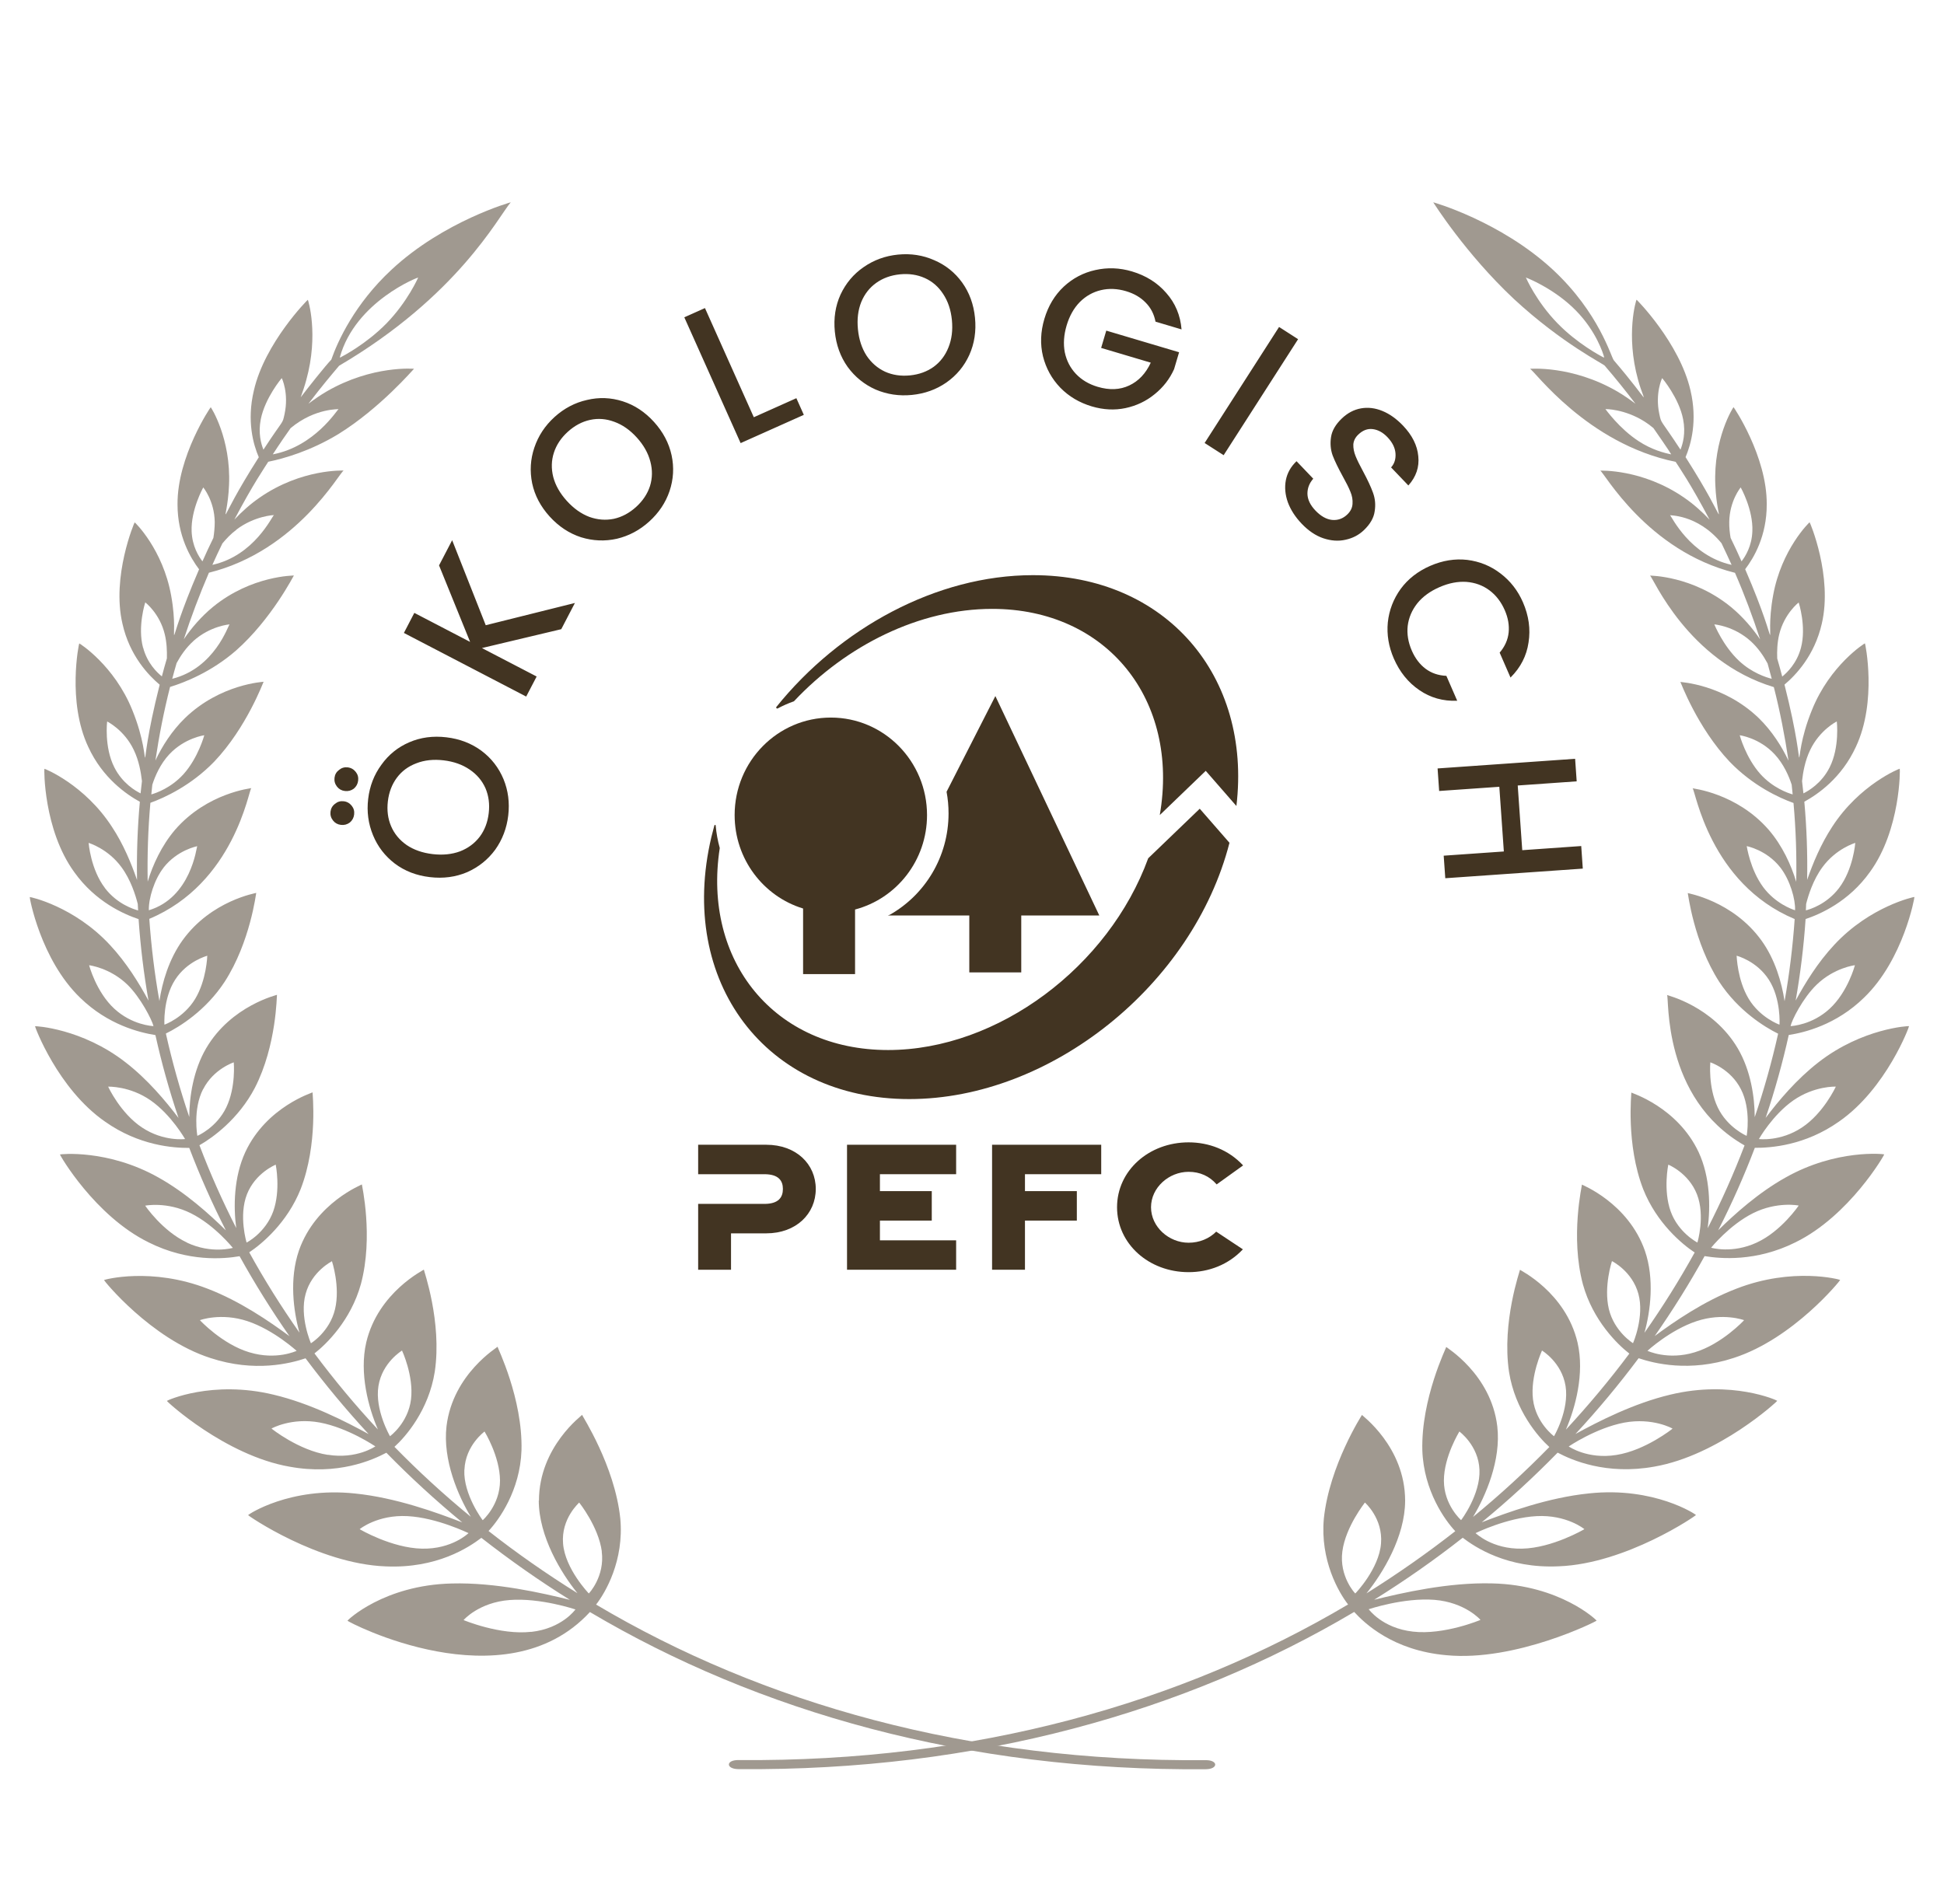
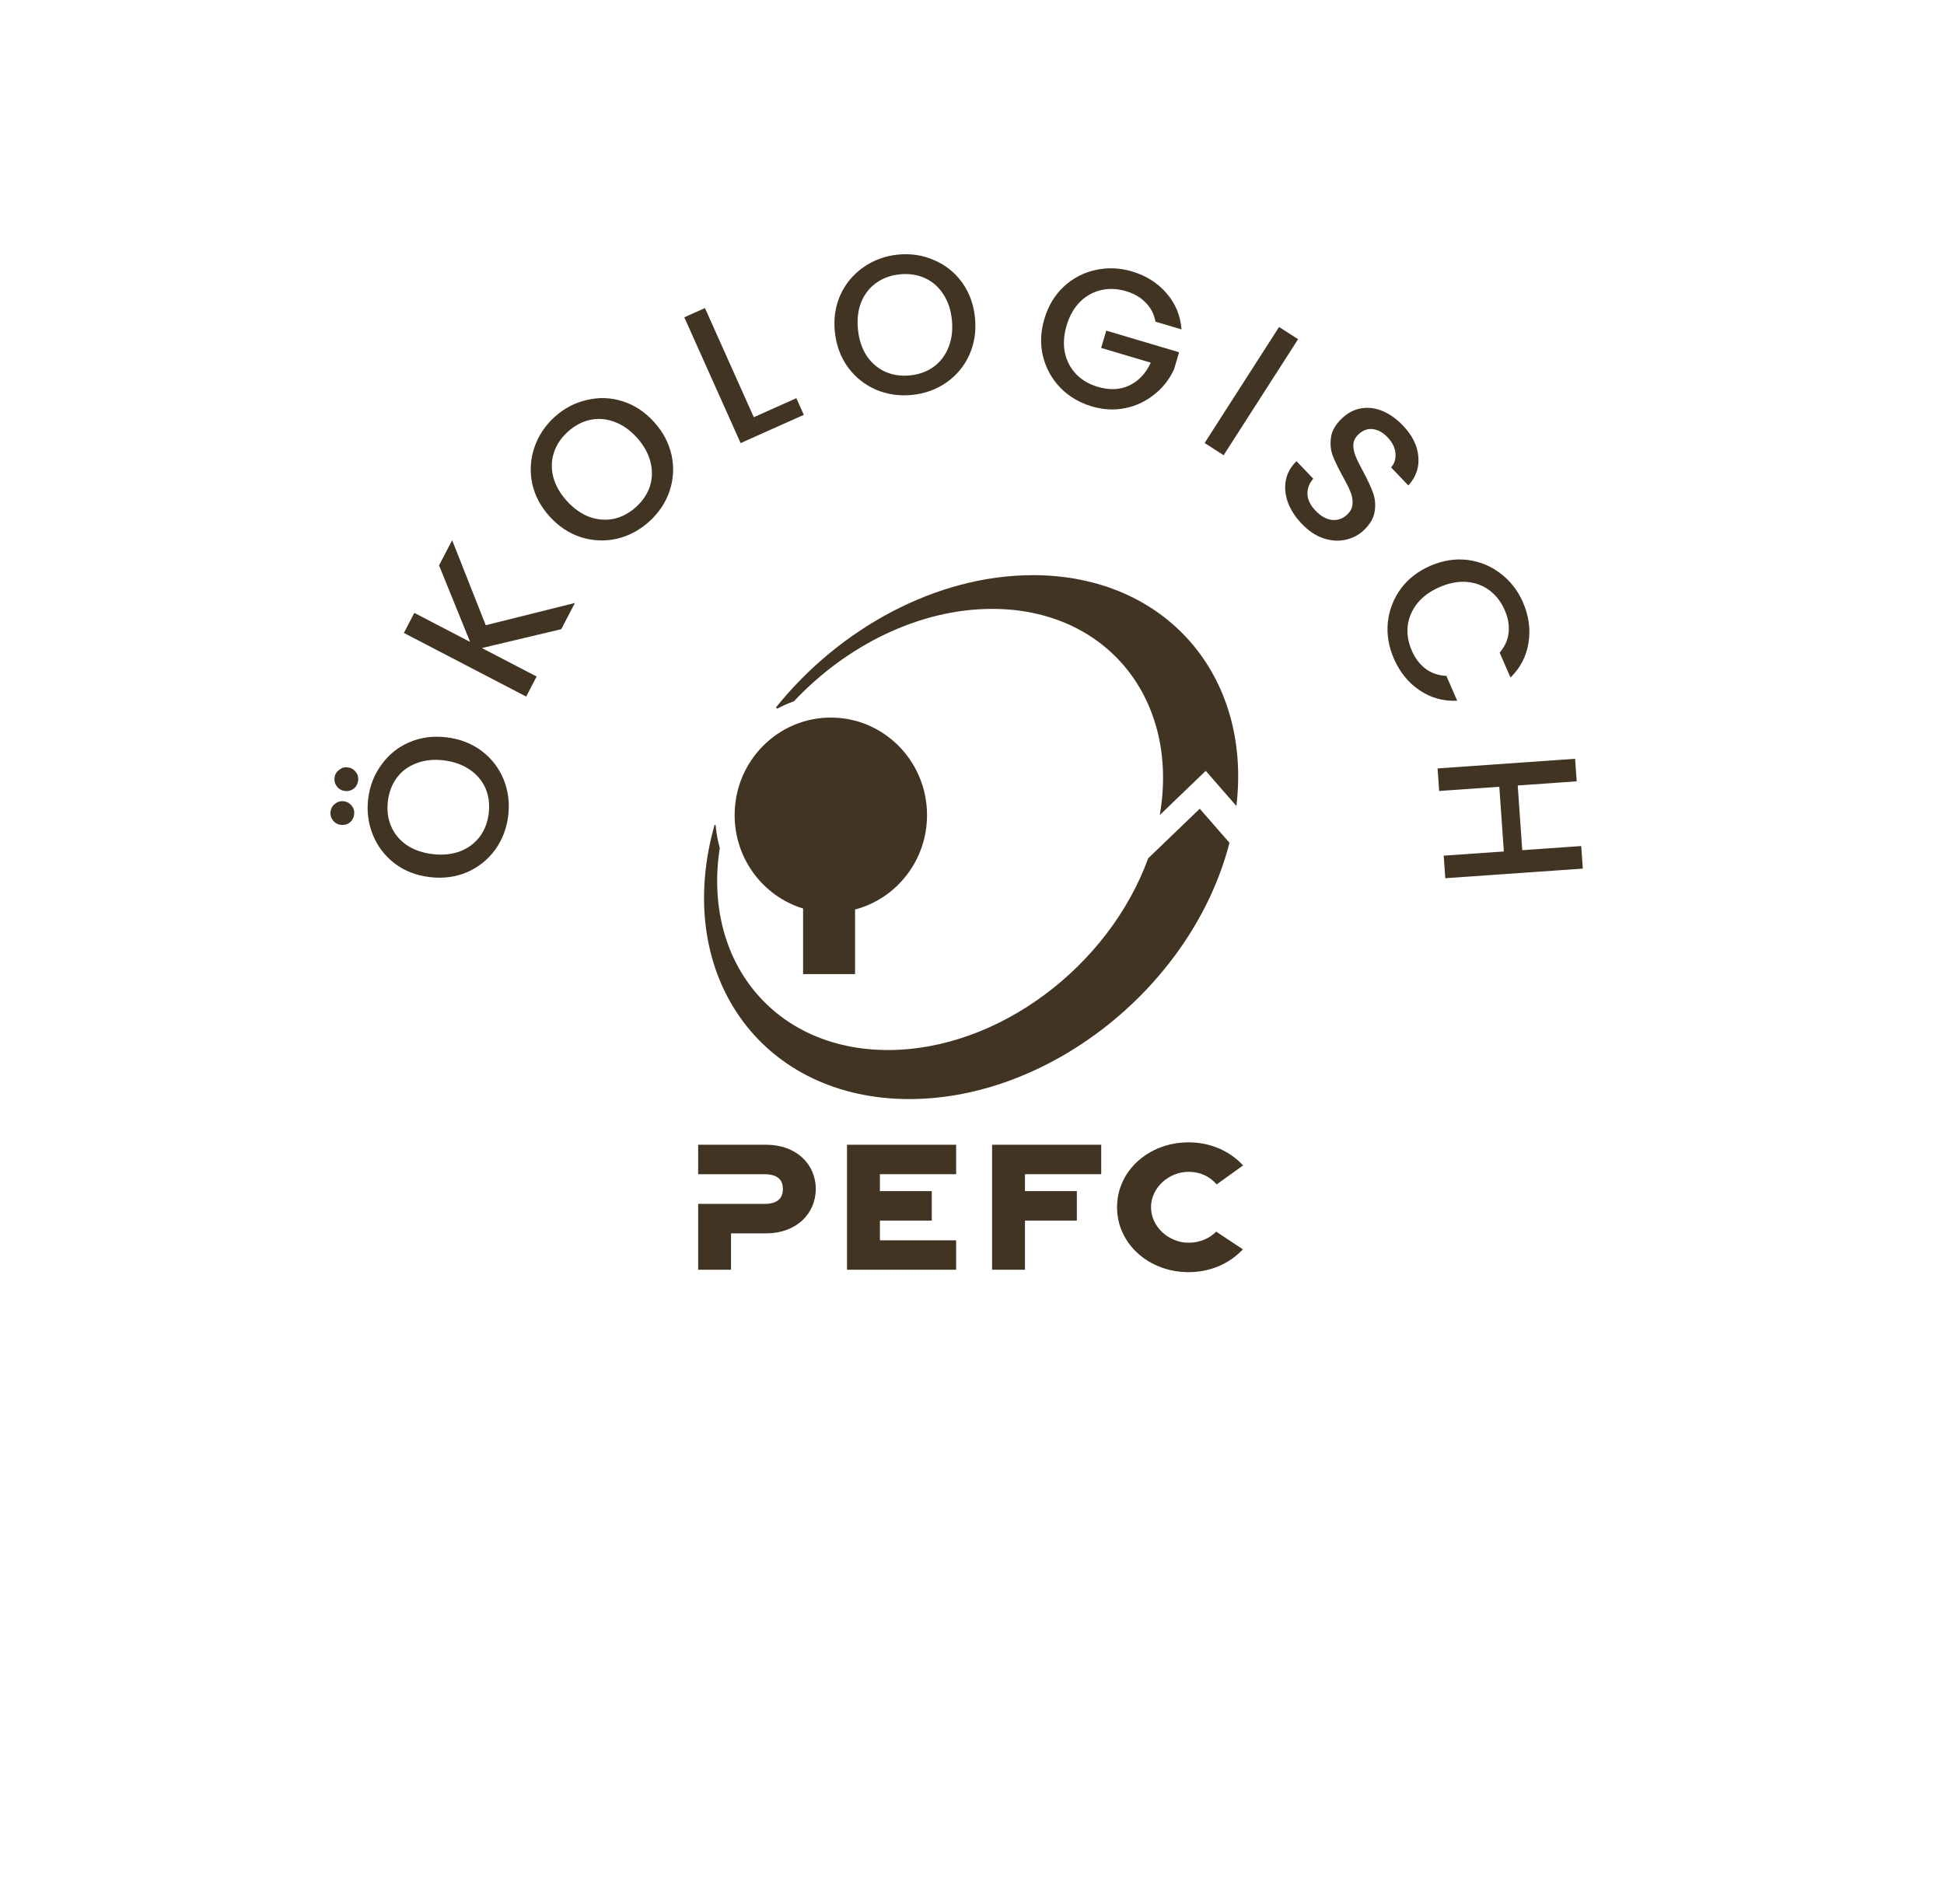
<svg xmlns="http://www.w3.org/2000/svg" width="98" height="96" viewBox="0 0 98 96" fill="none">
  <g filter="url(#filter0_g_1688_30466)">
    <g opacity="0.5" clip-path="url(#clip0_1688_30466)">
      <path d="M68.665 71.333C68.665 71.333 67.018 73.886 66.738 76.56C66.541 78.671 67.491 80.302 67.959 80.898C59.582 85.864 49.174 88.85 37.225 88.743C36.578 88.739 36.592 89.195 37.22 89.2C49.294 89.307 59.807 86.293 68.266 81.275C68.789 81.844 70.216 83.218 72.908 83.456C76.413 83.796 80.518 81.732 80.486 81.713C80.495 81.69 78.642 79.915 75.229 79.836C73.014 79.775 70.679 80.316 69.275 80.66C70.839 79.686 72.326 78.643 73.738 77.534C74.362 78.009 75.981 79.095 78.573 78.974C81.981 78.848 85.527 76.402 85.495 76.388C85.504 76.365 83.394 74.948 80.105 75.298C78.046 75.507 75.991 76.258 74.697 76.756C76.05 75.643 77.326 74.469 78.523 73.243C79.229 73.616 80.972 74.389 83.403 73.947C86.651 73.379 89.619 70.639 89.592 70.63C89.592 70.606 87.307 69.572 84.206 70.318C82.344 70.76 80.573 71.673 79.422 72.302C80.559 71.077 81.619 69.8 82.605 68.482C83.367 68.738 85.165 69.204 87.399 68.468C90.417 67.494 92.793 64.536 92.766 64.536C92.766 64.517 90.381 63.865 87.527 64.979C85.89 65.608 84.413 66.628 83.417 67.364C84.33 66.055 85.174 64.708 85.931 63.334C86.725 63.464 88.518 63.632 90.509 62.64C93.238 61.303 95.014 58.205 94.986 58.205C94.981 58.186 92.578 57.925 90.023 59.365C88.638 60.138 87.449 61.214 86.619 62.029C87.312 60.669 87.927 59.285 88.463 57.874C89.261 57.879 90.991 57.762 92.706 56.551C95.096 54.892 96.266 51.729 96.238 51.738C96.229 51.724 93.881 51.841 91.674 53.56C90.564 54.422 89.66 55.502 89.009 56.364C89.472 54.99 89.862 53.592 90.174 52.185C90.954 52.064 92.559 51.682 93.972 50.299C95.968 48.374 96.527 45.22 96.509 45.225C96.5 45.216 94.28 45.686 92.468 47.638C91.628 48.538 90.991 49.581 90.523 50.448C90.761 49.087 90.931 47.713 91.023 46.339C91.757 46.092 93.192 45.472 94.266 43.967C95.821 41.829 95.789 38.749 95.77 38.759C95.757 38.749 93.743 39.555 92.362 41.689C91.789 42.565 91.39 43.529 91.101 44.363C91.124 43.049 91.078 41.736 90.959 40.422C91.624 40.058 92.835 39.234 93.559 37.654C94.638 35.358 94.027 32.423 94.014 32.437C94 32.432 92.252 33.536 91.344 35.796C90.156 38.703 91.275 39.714 89.959 34.519C90.518 34.048 91.472 33.061 91.839 31.449C92.399 29.059 91.238 26.32 91.225 26.334C91.211 26.334 89.803 27.694 89.385 30.023C88.908 32.618 89.908 33.163 87.977 28.7C88.408 28.136 89.069 27.028 89.064 25.43C89.082 23.007 87.394 20.515 87.39 20.529C87.376 20.529 86.367 22.108 86.472 24.451C86.555 26.543 87.298 26.697 84.972 23.049C85.243 22.411 85.582 21.223 85.22 19.685C84.67 17.286 82.5 15.096 82.5 15.11C82.486 15.11 81.94 16.853 82.578 19.154C82.927 20.435 83.316 20.463 81.358 18.171C81.216 18.013 80.628 15.777 78.28 13.596C75.633 11.146 72.229 10.191 72.252 10.2C72.261 10.214 73.867 12.776 76.316 15.073C78.766 17.342 80.899 18.381 80.899 18.441C81.44 19.07 81.954 19.709 82.445 20.356C82.156 20.137 81.853 19.928 81.527 19.736C79.229 18.404 77.115 18.6 77.128 18.595C77.339 18.665 79.991 22.369 84.472 23.287C84.651 23.571 85.206 24.354 86.183 26.203C85.807 25.807 85.381 25.42 84.899 25.09C82.78 23.627 80.66 23.734 80.67 23.729C80.862 23.808 83.023 27.773 87.463 28.882C87.945 29.991 88.362 31.109 88.729 32.236C88.344 31.672 87.853 31.095 87.266 30.61C85.316 29.012 83.17 29.026 83.179 29.022C83.335 29.105 85.064 33.326 89.422 34.645C89.734 35.875 89.977 37.114 90.16 38.353C89.821 37.636 89.33 36.862 88.674 36.219C86.885 34.486 84.697 34.393 84.711 34.384C84.725 34.393 85.564 36.685 87.197 38.409C88.358 39.616 89.697 40.231 90.413 40.487C90.532 41.81 90.578 43.138 90.55 44.461C90.293 43.613 89.858 42.649 89.17 41.847C87.546 39.975 85.312 39.756 85.326 39.746C85.468 39.84 86.174 44.54 90.472 46.339C90.376 47.727 90.206 49.111 89.963 50.48C89.821 49.535 89.486 48.374 88.798 47.419C87.344 45.407 85.069 45.039 85.082 45.029C85.096 45.039 85.381 47.508 86.674 49.511C87.628 50.965 88.959 51.785 89.638 52.12C89.321 53.536 88.927 54.943 88.459 56.327C88.454 55.307 88.257 53.974 87.605 52.861C86.335 50.709 84.023 50.182 84.037 50.168C84.156 50.261 83.77 55.372 87.945 57.753C87.403 59.169 86.784 60.562 86.087 61.927C86.229 60.86 86.22 59.369 85.633 58.097C84.559 55.805 82.225 55.102 82.238 55.088C82.252 55.097 81.954 57.688 82.839 59.966C83.518 61.671 84.798 62.733 85.431 63.152C84.665 64.536 83.821 65.887 82.899 67.201C83.202 66.115 83.413 64.485 82.922 63.064C82.073 60.641 79.734 59.737 79.748 59.728C79.761 59.737 79.151 62.356 79.798 64.76C80.303 66.581 81.537 67.783 82.138 68.249C81.151 69.572 80.082 70.849 78.94 72.083C79.408 70.998 79.89 69.26 79.527 67.695C78.931 65.151 76.605 64.033 76.624 64.023C76.638 64.037 75.697 66.66 76.073 69.176C76.381 71.114 77.541 72.451 78.105 72.959C76.903 74.189 75.619 75.368 74.257 76.486C74.894 75.428 75.679 73.621 75.481 71.92C75.165 69.269 72.885 67.928 72.908 67.914C72.922 67.928 71.633 70.523 71.702 73.136C71.775 75.172 72.844 76.654 73.362 77.203C71.945 78.312 70.449 79.36 68.885 80.339C69.702 79.332 70.83 77.488 70.835 75.671C70.835 72.931 68.633 71.352 68.66 71.343L68.665 71.333ZM73.66 76.649C73.66 76.649 72.789 75.89 72.789 74.655C72.789 73.43 73.573 72.181 73.569 72.177C73.564 72.177 74.532 72.871 74.582 74.105C74.638 75.349 73.66 76.649 73.656 76.644L73.66 76.649ZM78.339 72.414C78.339 72.414 77.427 71.748 77.28 70.555C77.138 69.367 77.738 68.1 77.734 68.095C77.734 68.095 78.729 68.687 78.922 69.884C79.115 71.086 78.344 72.419 78.339 72.414ZM82.321 67.723C82.321 67.723 81.381 67.145 81.105 66.004C80.835 64.867 81.261 63.59 81.261 63.586C81.261 63.586 82.275 64.084 82.592 65.23C82.908 66.376 82.326 67.727 82.321 67.723ZM85.569 62.649C85.569 62.649 84.61 62.16 84.22 61.075C83.835 59.994 84.101 58.726 84.101 58.722C84.101 58.722 85.119 59.132 85.546 60.217C85.972 61.307 85.569 62.649 85.569 62.649ZM88.046 57.268C88.046 57.268 87.078 56.853 86.592 55.833C86.105 54.813 86.22 53.569 86.22 53.564C86.22 53.564 87.238 53.891 87.761 54.916C88.289 55.94 88.055 57.273 88.05 57.268H88.046ZM89.706 51.664C89.706 51.664 88.738 51.324 88.156 50.364C87.578 49.409 87.55 48.193 87.546 48.188C87.546 48.188 88.559 48.444 89.174 49.404C89.789 50.364 89.711 51.664 89.706 51.664ZM88.67 57.431C88.67 57.431 89.353 56.22 90.403 55.484C91.459 54.748 92.541 54.785 92.546 54.79C92.546 54.79 91.931 56.127 90.839 56.849C89.752 57.571 88.67 57.431 88.67 57.431ZM86.257 62.915C86.257 62.915 87.174 61.769 88.376 61.168C89.582 60.567 90.674 60.781 90.674 60.786C90.674 60.786 89.803 62.076 88.564 62.649C87.326 63.227 86.257 62.91 86.257 62.91V62.915ZM83.05 68.109C83.05 68.109 84.197 67.052 85.527 66.614C86.858 66.171 87.922 66.563 87.922 66.563C87.931 66.563 86.798 67.774 85.431 68.184C84.073 68.599 83.05 68.105 83.05 68.109ZM79.082 72.931C79.082 72.931 80.449 71.999 81.881 71.729C83.312 71.464 84.316 72.027 84.316 72.032C84.321 72.032 82.945 73.132 81.481 73.36C80.027 73.593 79.087 72.931 79.087 72.936L79.082 72.931ZM74.385 77.301C74.385 77.301 75.963 76.523 77.463 76.444C78.972 76.365 79.871 77.096 79.871 77.101C79.876 77.101 78.261 78.051 76.734 78.084C75.206 78.117 74.39 77.296 74.385 77.301ZM68.995 81.14C68.995 81.14 70.761 80.544 72.312 80.665C73.862 80.791 74.633 81.671 74.633 81.676C74.638 81.676 72.798 82.449 71.229 82.267C69.665 82.091 69 81.131 68.995 81.135V81.14ZM90.495 45.896C90.335 45.849 89.495 45.547 88.89 44.736C88.225 43.841 88.059 42.667 88.055 42.663C88.055 42.663 89.055 42.849 89.752 43.744C90.243 44.377 90.518 45.36 90.491 45.891L90.495 45.896ZM90.321 39.565C90.339 39.728 90.358 39.891 90.371 40.054C90.133 39.989 89.371 39.723 88.748 39.033C88.004 38.204 87.702 37.072 87.702 37.072C87.702 37.072 88.688 37.198 89.463 38.032C89.917 38.521 90.183 39.136 90.321 39.565ZM89.101 33.434C89.174 33.699 89.248 33.96 89.316 34.225C89.023 34.151 88.316 33.923 87.679 33.331C86.858 32.567 86.427 31.486 86.422 31.482C86.422 31.482 87.399 31.556 88.252 32.325C88.628 32.665 88.903 33.075 89.096 33.434H89.101ZM86.789 27.4C86.963 27.759 87.128 28.122 87.293 28.481C85.188 28.015 84.257 26.021 84.188 25.97C84.069 26.007 85.541 25.872 86.789 27.396V27.4ZM83.353 21.586C83.504 21.8 84.165 22.756 84.248 22.909C83.89 22.839 83.257 22.672 82.605 22.243C81.624 21.605 80.936 20.626 80.931 20.626C80.931 20.626 81.894 20.612 82.913 21.26C83.069 21.358 83.216 21.47 83.353 21.586ZM79.454 15.669C80.477 16.713 80.821 17.836 80.867 18.008C80.867 18.008 80.858 18.022 80.849 18.027C80.697 17.952 79.527 17.337 78.523 16.308C77.449 15.208 76.922 13.997 76.922 13.992C76.922 13.992 78.349 14.533 79.454 15.669ZM84.716 22.672C83.67 21.074 83.766 21.4 83.651 20.883C83.422 19.825 83.789 19.066 83.793 19.066C83.793 19.066 84.642 20.067 84.849 21.143C84.986 21.838 84.835 22.373 84.716 22.672ZM87.793 28.304C87.619 27.908 87.436 27.512 87.243 27.121C87.197 26.865 87.17 26.59 87.174 26.315C87.192 25.248 87.748 24.577 87.752 24.577C87.752 24.577 88.385 25.695 88.339 26.785C88.312 27.54 87.986 28.057 87.793 28.304ZM89.844 34.109C89.766 33.806 89.679 33.503 89.592 33.201C89.578 32.833 89.592 32.404 89.692 31.989C89.949 30.936 90.674 30.377 90.674 30.377C90.674 30.377 91.073 31.593 90.789 32.66C90.582 33.452 90.078 33.923 89.844 34.114V34.109ZM90.913 40.002C90.89 39.797 90.867 39.593 90.844 39.383C90.89 38.945 90.995 38.353 91.252 37.818C91.734 36.806 92.592 36.373 92.596 36.378C92.596 36.378 92.748 37.664 92.238 38.684C91.83 39.499 91.16 39.881 90.913 40.002ZM91.037 45.905C91.041 45.798 91.046 45.691 91.05 45.579C91.16 45.146 91.399 44.368 91.867 43.73C92.555 42.784 93.523 42.5 93.527 42.5C93.527 42.5 93.427 43.832 92.706 44.778C92.087 45.589 91.257 45.845 91.037 45.901V45.905ZM90.266 51.738C90.316 51.463 90.876 50.327 91.582 49.646C92.463 48.794 93.509 48.663 93.509 48.668C93.509 48.668 93.156 50.014 92.234 50.862C91.349 51.678 90.335 51.733 90.266 51.738ZM68.807 75.759C68.807 75.759 69.725 76.556 69.619 77.828C69.518 79.104 68.326 80.348 68.321 80.343C68.312 80.343 67.504 79.486 67.67 78.224C67.835 76.97 68.812 75.764 68.807 75.759Z" fill="#423422" />
      <path d="M27.16 75.661C27.165 77.478 28.293 79.323 29.11 80.329C27.541 79.351 26.046 78.308 24.628 77.194C25.146 76.64 26.22 75.158 26.289 73.127C26.358 70.518 25.064 67.918 25.082 67.904C25.11 67.914 22.83 69.26 22.509 71.911C22.312 73.611 23.096 75.424 23.734 76.477C22.371 75.359 21.087 74.18 19.885 72.95C20.449 72.442 21.61 71.105 21.917 69.167C22.293 66.651 21.353 64.028 21.367 64.014C21.39 64.023 19.064 65.142 18.463 67.685C18.101 69.251 18.582 70.989 19.05 72.074C17.903 70.844 16.839 69.563 15.853 68.24C16.454 67.774 17.683 66.576 18.192 64.75C18.839 62.346 18.234 59.728 18.243 59.719C18.261 59.728 15.917 60.632 15.069 63.054C14.578 64.48 14.793 66.106 15.096 67.192C14.174 65.878 13.325 64.527 12.564 63.143C13.197 62.724 14.477 61.657 15.156 59.956C16.041 57.678 15.747 55.088 15.757 55.078C15.77 55.088 13.435 55.796 12.367 58.088C11.78 59.36 11.766 60.851 11.908 61.918C11.211 60.553 10.591 59.16 10.055 57.743C10.711 57.371 12.023 56.43 12.848 54.85C13.949 52.707 13.949 50.168 13.963 50.159C13.977 50.168 11.66 50.695 10.394 52.852C9.743 53.965 9.546 55.302 9.541 56.318C9.073 54.934 8.679 53.527 8.362 52.111C9.041 51.78 10.371 50.96 11.325 49.502C12.619 47.499 12.908 45.029 12.917 45.02C12.931 45.029 10.656 45.393 9.202 47.41C8.513 48.37 8.179 49.525 8.036 50.471C7.793 49.101 7.624 47.718 7.527 46.329C11.812 44.531 12.536 39.835 12.669 39.737C12.683 39.746 10.449 39.965 8.825 41.838C8.142 42.639 7.702 43.608 7.445 44.452C7.422 43.129 7.463 41.801 7.582 40.478C8.298 40.221 9.637 39.606 10.802 38.4C12.435 36.681 13.275 34.384 13.289 34.375C13.298 34.379 11.11 34.477 9.321 36.21C8.665 36.849 8.174 37.622 7.835 38.344C8.018 37.105 8.261 35.865 8.573 34.636C9.307 34.412 10.651 33.886 11.899 32.8C13.692 31.216 14.802 29.022 14.816 29.017C14.825 29.022 12.679 29.008 10.729 30.606C10.142 31.09 9.651 31.663 9.266 32.232C9.633 31.104 10.055 29.991 10.532 28.877C14.972 27.773 17.123 23.808 17.325 23.724C17.334 23.729 15.215 23.617 13.096 25.085C12.614 25.416 12.188 25.802 11.816 26.198C12.761 24.4 13.362 23.543 13.523 23.282C14.307 23.123 15.651 22.741 17.055 21.889C19.183 20.57 20.853 18.6 20.871 18.595C20.88 18.595 18.77 18.404 16.468 19.736C16.142 19.928 15.839 20.137 15.55 20.356C16.206 19.494 16.651 18.968 17.096 18.441C23.073 14.924 25.091 10.978 25.747 10.2C25.77 10.191 22.371 11.141 19.734 13.601C17.885 15.32 17.027 17.198 16.701 18.134C16.422 18.418 15.491 19.592 15.16 20.03C15.261 19.746 15.362 19.452 15.44 19.159C16.078 16.857 15.532 15.115 15.518 15.115C15.518 15.101 13.344 17.291 12.798 19.69C12.431 21.227 12.77 22.415 13.046 23.054C10.738 26.674 11.458 26.566 11.546 24.456C11.651 22.113 10.637 20.533 10.623 20.533C10.619 20.519 8.931 23.007 8.949 25.434C8.949 27.032 9.61 28.141 10.036 28.705C8.101 33.187 9.105 32.609 8.628 30.028C8.211 27.698 6.802 26.334 6.789 26.338C6.78 26.324 5.614 29.064 6.174 31.453C6.536 33.066 7.491 34.053 8.05 34.524C6.738 39.7 7.862 38.726 6.669 35.8C5.757 33.541 4.009 32.437 3.995 32.441C3.981 32.427 3.371 35.367 4.449 37.659C5.174 39.239 6.39 40.063 7.05 40.426C6.931 41.74 6.885 43.059 6.908 44.368C6.619 43.534 6.224 42.569 5.646 41.694C4.266 39.56 2.252 38.754 2.238 38.763C2.22 38.754 2.188 41.829 3.743 43.972C4.816 45.477 6.252 46.096 6.986 46.343C7.082 47.722 7.247 49.092 7.486 50.452C7.018 49.586 6.38 48.542 5.541 47.643C3.729 45.691 1.513 45.216 1.5 45.23C1.477 45.22 2.041 48.374 4.036 50.303C5.449 51.682 7.05 52.064 7.835 52.19C8.146 53.597 8.536 54.995 9 56.369C8.348 55.512 7.445 54.426 6.33 53.564C4.124 51.845 1.775 51.729 1.766 51.743C1.743 51.738 2.908 54.901 5.298 56.555C7.013 57.767 8.743 57.883 9.541 57.879C10.078 59.285 10.692 60.674 11.385 62.034C10.555 61.219 9.371 60.143 7.986 59.369C5.431 57.93 3.027 58.195 3.023 58.209C2.995 58.209 4.77 61.307 7.5 62.645C9.495 63.642 11.289 63.474 12.078 63.339C12.839 64.713 13.679 66.059 14.591 67.369C13.591 66.632 12.114 65.612 10.481 64.983C7.628 63.87 5.243 64.522 5.243 64.541C5.215 64.541 7.591 67.499 10.61 68.473C12.844 69.209 14.642 68.743 15.403 68.487C16.385 69.8 17.445 71.077 18.582 72.307C17.431 71.678 15.66 70.765 13.798 70.322C10.697 69.572 8.413 70.611 8.413 70.634C8.38 70.644 11.348 73.383 14.596 73.951C17.027 74.399 18.77 73.621 19.477 73.248C20.674 74.473 21.954 75.647 23.302 76.761C22.013 76.262 19.954 75.512 17.899 75.303C14.61 74.953 12.5 76.369 12.509 76.393C12.481 76.407 16.023 78.848 19.436 78.978C22.027 79.095 23.642 78.014 24.266 77.539C25.679 78.643 27.165 79.691 28.729 80.665C27.325 80.32 24.986 79.78 22.775 79.84C19.358 79.919 17.504 81.695 17.518 81.718C17.472 81.746 25.445 85.948 29.738 81.28C38.202 86.297 48.715 89.312 60.784 89.205C61.417 89.2 61.422 88.743 60.779 88.748C48.834 88.855 38.422 85.874 30.05 80.903C30.518 80.306 31.468 78.68 31.27 76.565C30.991 73.886 29.325 71.352 29.344 71.338C29.371 71.347 27.174 72.927 27.169 75.666L27.16 75.661ZM23.413 74.105C23.463 72.866 24.436 72.177 24.426 72.177C24.426 72.177 25.201 73.43 25.206 74.655C25.206 75.885 24.339 76.649 24.334 76.649C24.33 76.649 23.353 75.354 23.408 74.11L23.413 74.105ZM19.078 69.884C19.27 68.687 20.266 68.1 20.266 68.095C20.266 68.095 20.862 69.367 20.72 70.555C20.573 71.748 19.665 72.414 19.66 72.414C19.66 72.414 18.885 71.082 19.078 69.884ZM15.408 65.235C15.72 64.093 16.738 63.595 16.734 63.59C16.734 63.59 17.16 64.867 16.89 66.008C16.619 67.15 15.679 67.727 15.674 67.727C15.674 67.727 15.087 66.381 15.408 65.235ZM12.449 60.217C12.876 59.132 13.899 58.726 13.899 58.722C13.899 58.722 14.16 59.989 13.775 61.075C13.385 62.16 12.435 62.654 12.431 62.649C12.431 62.649 12.023 61.307 12.449 60.217ZM10.243 54.916C10.766 53.891 11.789 53.564 11.784 53.564C11.784 53.564 11.899 54.813 11.408 55.833C10.917 56.858 9.954 57.273 9.949 57.268C9.949 57.268 9.711 55.94 10.238 54.916H10.243ZM8.825 49.404C9.44 48.444 10.454 48.193 10.449 48.188C10.449 48.188 10.417 49.404 9.839 50.364C9.257 51.324 8.293 51.664 8.289 51.664C8.289 51.664 8.206 50.368 8.825 49.404ZM7.16 56.849C6.069 56.127 5.449 54.79 5.454 54.79C5.454 54.79 6.541 54.748 7.596 55.484C8.646 56.22 9.325 57.431 9.33 57.431C9.33 57.431 8.247 57.571 7.16 56.849ZM9.435 62.654C8.192 62.076 7.316 60.79 7.321 60.79C7.321 60.79 8.413 60.571 9.619 61.172C10.821 61.769 11.734 62.919 11.738 62.919C11.738 62.919 10.669 63.236 9.431 62.658L9.435 62.654ZM12.569 68.184C11.201 67.774 10.073 66.563 10.078 66.563C10.078 66.563 11.142 66.171 12.477 66.614C13.807 67.056 14.949 68.114 14.954 68.109C14.954 68.109 13.931 68.599 12.573 68.184H12.569ZM16.523 73.355C15.059 73.127 13.683 72.032 13.688 72.027C13.688 72.027 14.692 71.459 16.123 71.725C17.555 71.995 18.917 72.927 18.922 72.927C18.922 72.927 17.981 73.584 16.527 73.35L16.523 73.355ZM21.27 78.084C19.743 78.051 18.128 77.106 18.133 77.101C18.133 77.096 19.036 76.365 20.541 76.444C22.041 76.523 23.614 77.306 23.619 77.301C23.619 77.297 22.798 78.117 21.27 78.084ZM26.775 82.277C25.206 82.454 23.367 81.685 23.371 81.685C23.371 81.68 24.137 80.795 25.692 80.674C27.238 80.553 29.004 81.149 29.009 81.149C29.009 81.145 28.339 82.109 26.779 82.281L26.775 82.277ZM8.243 43.748C8.94 42.854 9.94 42.667 9.94 42.667C9.908 42.714 9.633 45.253 7.504 45.896C7.486 45.3 7.78 44.345 8.247 43.748H8.243ZM8.536 38.032C9.312 37.203 10.302 37.072 10.298 37.072C10.298 37.072 9.995 38.204 9.252 39.033C8.628 39.723 7.871 39.989 7.628 40.054C7.642 39.891 7.66 39.728 7.679 39.565C7.816 39.136 8.082 38.516 8.536 38.032ZM9.743 32.325C10.596 31.556 11.573 31.482 11.573 31.482C11.504 31.523 10.83 33.685 8.683 34.225C8.752 33.96 8.825 33.699 8.903 33.434C9.096 33.075 9.371 32.665 9.747 32.325H9.743ZM11.912 26.706C12.844 26.003 13.816 25.97 13.812 25.97C13.72 26.007 12.835 28.011 10.706 28.481C10.867 28.118 11.036 27.759 11.211 27.4C11.408 27.163 11.642 26.916 11.917 26.711L11.912 26.706ZM17.069 20.626C16.995 20.659 15.867 22.509 13.752 22.909C13.789 22.858 14.078 22.392 14.651 21.586C15.899 20.547 17.137 20.645 17.073 20.626H17.069ZM21.082 13.992C21.082 13.992 20.555 15.204 19.481 16.308C18.472 17.337 17.302 17.948 17.151 18.027C17.146 18.022 17.142 18.013 17.133 18.008C17.922 15.185 21.128 13.95 21.082 13.997V13.992ZM13.146 21.143C13.357 20.067 14.201 19.061 14.206 19.066C14.206 19.066 14.573 19.82 14.344 20.883C14.225 21.423 14.325 21.069 13.28 22.672C13.16 22.373 13.009 21.838 13.146 21.143ZM9.66 26.785C9.619 25.7 10.247 24.577 10.247 24.577C10.247 24.577 10.807 25.248 10.825 26.315C10.825 26.59 10.798 26.865 10.757 27.121C10.564 27.512 10.38 27.908 10.206 28.304C10.013 28.057 9.688 27.535 9.66 26.785ZM7.211 32.656C6.926 31.589 7.321 30.373 7.325 30.373C7.325 30.373 8.055 30.932 8.307 31.985C8.408 32.399 8.422 32.828 8.413 33.196C8.325 33.499 8.238 33.802 8.16 34.104C7.922 33.913 7.422 33.443 7.215 32.651L7.211 32.656ZM5.761 38.684C5.247 37.664 5.399 36.378 5.403 36.378C5.403 36.378 6.27 36.806 6.747 37.818C7.004 38.353 7.105 38.94 7.156 39.383C7.133 39.588 7.11 39.793 7.087 40.002C6.839 39.881 6.169 39.499 5.761 38.684ZM5.293 44.778C4.569 43.832 4.468 42.5 4.468 42.5C4.468 42.5 5.44 42.784 6.128 43.73C6.596 44.368 6.835 45.146 6.945 45.579C6.949 45.686 6.954 45.794 6.963 45.905C6.743 45.845 5.913 45.589 5.293 44.782V44.778ZM5.766 50.862C4.848 50.019 4.491 48.668 4.495 48.668C4.495 48.668 5.541 48.794 6.422 49.646C7.082 50.289 7.66 51.417 7.738 51.738C7.669 51.733 6.651 51.678 5.766 50.862ZM30.334 78.224C30.5 79.486 29.688 80.343 29.683 80.343C29.683 80.343 28.486 79.104 28.385 77.828C28.279 76.556 29.206 75.764 29.197 75.759C29.197 75.759 30.169 76.97 30.339 78.224H30.334Z" fill="#423422" />
    </g>
    <path d="M38.628 57.719H35.195V59.204H38.531C39.252 59.204 39.467 59.534 39.467 59.947C39.467 60.368 39.252 60.701 38.531 60.701L35.195 60.699V64.021H36.852V62.186H38.628C40.134 62.186 41.124 61.202 41.124 59.947C41.124 58.692 40.134 57.719 38.628 57.719Z" fill="#423422" />
    <path d="M42.7 64.021H48.2V62.538H44.358V61.543H46.972V60.057H44.358V59.204H48.2V57.719H42.7V64.021Z" fill="#423422" />
    <path d="M50.012 64.021H51.67V61.543H54.285V60.057H51.67V59.204H55.514V57.719H50.012V64.021Z" fill="#423422" />
    <path d="M59.919 59.084C60.492 59.084 60.974 59.303 61.333 59.719L62.667 58.761C61.932 57.968 60.931 57.598 59.919 57.598C57.917 57.598 56.312 59.022 56.312 60.87C56.312 62.717 57.917 64.143 59.919 64.143C60.926 64.143 61.92 63.776 62.655 62.992L61.311 62.1C60.965 62.449 60.468 62.659 59.919 62.659C58.929 62.659 58.025 61.865 58.025 60.87C58.025 59.875 58.929 59.084 59.919 59.084Z" fill="#423422" />
-     <path d="M51.483 49.03V46.158H55.417L50.178 35.096L47.718 39.921C47.784 40.274 47.818 40.639 47.818 41.012C47.818 43.211 46.621 45.126 44.853 46.125L44.76 46.158H48.864V49.03H51.483Z" fill="#423422" />
    <path d="M40.485 45.808V49.115H43.105V45.858C45.193 45.308 46.733 43.386 46.733 41.097C46.733 38.382 44.562 36.18 41.884 36.18C39.205 36.18 37.034 38.382 37.034 41.097C37.034 43.32 38.488 45.198 40.485 45.808Z" fill="#423422" />
    <path d="M39.205 35.719C39.467 35.58 39.74 35.459 40.023 35.36C42.671 32.539 46.35 30.7 50.017 30.7C55.812 30.7 59.47 35.291 58.466 41.096L60.783 38.866L62.329 40.639C63.106 34.084 58.779 29 52.072 29C47.208 29 42.331 31.676 39.135 35.648C39.135 35.648 39.117 35.676 39.143 35.706C39.172 35.739 39.205 35.719 39.205 35.719Z" fill="#423422" />
    <path d="M45.838 55.416C52.976 55.416 60.139 49.656 61.98 42.494L60.481 40.776L57.883 43.275C55.895 48.731 50.317 52.943 44.768 52.943C39.043 52.943 35.406 48.463 36.284 42.758C36.182 42.391 36.111 42.009 36.078 41.617C36.078 41.617 36.08 41.59 36.043 41.594C36.021 41.596 36.013 41.617 36.013 41.617C35.959 41.814 35.909 42.01 35.861 42.207C34.139 49.504 38.605 55.416 45.838 55.416Z" fill="#423422" />
    <path d="M25.621 41.118C25.545 41.76 25.326 42.335 24.964 42.843C24.596 43.343 24.125 43.72 23.551 43.975C22.971 44.222 22.344 44.305 21.669 44.225C20.993 44.146 20.406 43.919 19.906 43.544C19.408 43.163 19.041 42.687 18.806 42.115C18.566 41.536 18.484 40.926 18.56 40.283C18.636 39.635 18.859 39.06 19.227 38.56C19.589 38.052 20.056 37.674 20.629 37.427C21.202 37.179 21.827 37.095 22.502 37.175C23.177 37.254 23.768 37.482 24.274 37.857C24.773 38.232 25.143 38.709 25.384 39.288C25.618 39.859 25.697 40.469 25.621 41.118ZM24.637 41.002C24.691 40.545 24.637 40.126 24.474 39.744C24.304 39.361 24.039 39.048 23.679 38.804C23.312 38.553 22.874 38.397 22.365 38.337C21.855 38.276 21.396 38.326 20.988 38.486C20.58 38.639 20.253 38.882 20.005 39.216C19.758 39.549 19.607 39.944 19.553 40.401C19.499 40.858 19.553 41.277 19.716 41.659C19.879 42.04 20.141 42.357 20.5 42.607C20.861 42.851 21.296 43.003 21.806 43.064C22.316 43.124 22.778 43.078 23.192 42.925C23.6 42.766 23.931 42.519 24.185 42.187C24.433 41.854 24.584 41.459 24.637 41.002ZM17.853 41.066C17.834 41.231 17.76 41.367 17.634 41.473C17.501 41.571 17.352 41.611 17.187 41.591C17.021 41.572 16.889 41.499 16.79 41.373C16.684 41.24 16.642 41.091 16.661 40.925C16.681 40.76 16.757 40.627 16.889 40.529C17.016 40.423 17.162 40.38 17.328 40.4C17.493 40.419 17.628 40.496 17.733 40.629C17.833 40.755 17.873 40.9 17.853 41.066ZM18.055 39.358C18.035 39.523 17.962 39.659 17.836 39.765C17.703 39.863 17.554 39.903 17.389 39.883C17.223 39.864 17.091 39.791 16.991 39.665C16.886 39.532 16.844 39.382 16.863 39.217C16.883 39.051 16.959 38.919 17.091 38.821C17.218 38.715 17.364 38.672 17.529 38.691C17.695 38.711 17.83 38.788 17.935 38.921C18.035 39.047 18.075 39.192 18.055 39.358ZM28.294 31.724L24.294 32.675L27.053 34.11L26.526 35.121L20.361 31.913L20.887 30.902L23.699 32.365L22.133 28.507L22.794 27.238L24.487 31.524L28.982 30.402L28.294 31.724ZM32.728 26.296C32.249 26.73 31.706 27.02 31.099 27.164C30.493 27.3 29.89 27.274 29.291 27.089C28.692 26.894 28.164 26.545 27.707 26.041C27.251 25.537 26.957 24.98 26.827 24.369C26.702 23.754 26.739 23.154 26.937 22.569C27.137 21.975 27.476 21.461 27.955 21.026C28.44 20.588 28.985 20.301 29.591 20.166C30.198 20.021 30.798 20.044 31.393 20.234C31.988 20.424 32.513 20.771 32.97 21.275C33.426 21.779 33.722 22.338 33.856 22.954C33.987 23.564 33.952 24.167 33.753 24.761C33.554 25.346 33.212 25.858 32.728 26.296ZM32.064 25.563C32.405 25.254 32.639 24.902 32.767 24.507C32.891 24.107 32.897 23.697 32.786 23.276C32.675 22.846 32.447 22.441 32.102 22.06C31.758 21.68 31.379 21.415 30.966 21.267C30.559 21.115 30.152 21.083 29.746 21.172C29.341 21.26 28.968 21.459 28.627 21.768C28.286 22.076 28.051 22.428 27.923 22.823C27.795 23.218 27.784 23.628 27.891 24.053C28.002 24.474 28.23 24.875 28.574 25.255C28.919 25.636 29.297 25.905 29.71 26.062C30.122 26.21 30.534 26.242 30.944 26.159C31.349 26.07 31.723 25.871 32.064 25.563ZM38.001 21.037L40.146 20.077L40.522 20.917L37.336 22.342L34.497 15.999L35.538 15.533L38.001 21.037ZM45.968 19.913C45.324 19.976 44.716 19.886 44.142 19.641C43.575 19.389 43.105 19.01 42.734 18.504C42.368 17.991 42.152 17.395 42.085 16.719C42.019 16.042 42.114 15.42 42.373 14.851C42.639 14.283 43.025 13.822 43.533 13.471C44.047 13.112 44.626 12.901 45.269 12.837C45.92 12.773 46.528 12.867 47.096 13.119C47.669 13.364 48.139 13.74 48.504 14.246C48.868 14.753 49.084 15.345 49.151 16.021C49.218 16.698 49.122 17.324 48.864 17.898C48.605 18.467 48.219 18.93 47.705 19.289C47.197 19.641 46.618 19.849 45.968 19.913ZM45.871 18.928C46.328 18.882 46.726 18.739 47.064 18.498C47.402 18.251 47.651 17.924 47.812 17.52C47.979 17.108 48.037 16.647 47.987 16.136C47.936 15.625 47.789 15.188 47.546 14.823C47.309 14.458 47.001 14.19 46.622 14.02C46.244 13.85 45.825 13.787 45.368 13.832C44.91 13.878 44.512 14.021 44.174 14.262C43.836 14.503 43.583 14.826 43.416 15.231C43.255 15.635 43.199 16.093 43.25 16.604C43.3 17.115 43.444 17.556 43.682 17.928C43.925 18.292 44.237 18.563 44.616 18.74C44.995 18.91 45.413 18.973 45.871 18.928ZM58.251 16.218C58.177 15.835 58.011 15.514 57.754 15.257C57.499 14.993 57.17 14.802 56.767 14.682C56.326 14.551 55.904 14.533 55.5 14.629C55.096 14.724 54.74 14.924 54.434 15.23C54.134 15.537 53.913 15.93 53.77 16.41C53.628 16.889 53.597 17.342 53.679 17.77C53.769 18.193 53.957 18.555 54.243 18.856C54.529 19.156 54.893 19.372 55.334 19.503C55.928 19.68 56.46 19.657 56.929 19.435C57.399 19.213 57.76 18.83 58.012 18.286L55.51 17.542L55.769 16.67L59.44 17.761L59.187 18.614C58.963 19.111 58.636 19.532 58.206 19.877C57.783 20.224 57.293 20.458 56.736 20.577C56.187 20.692 55.622 20.663 55.04 20.491C54.414 20.304 53.885 19.991 53.453 19.549C53.022 19.101 52.731 18.573 52.578 17.964C52.431 17.357 52.455 16.728 52.649 16.076C52.843 15.424 53.167 14.884 53.621 14.456C54.081 14.03 54.613 13.749 55.217 13.616C55.828 13.478 56.444 13.501 57.063 13.685C57.773 13.896 58.35 14.259 58.795 14.774C59.248 15.284 59.505 15.896 59.564 16.609L58.251 16.218ZM65.439 17.102L61.686 22.951L60.727 22.336L64.48 16.486L65.439 17.102ZM65.621 26.407C65.299 26.07 65.066 25.711 64.924 25.33C64.787 24.945 64.753 24.572 64.822 24.21C64.892 23.849 65.071 23.53 65.36 23.254L66.203 24.136C66.004 24.362 65.907 24.617 65.91 24.9C65.917 25.188 66.052 25.469 66.315 25.744C66.587 26.028 66.866 26.185 67.153 26.215C67.445 26.241 67.699 26.15 67.916 25.943C68.085 25.782 68.174 25.6 68.183 25.397C68.197 25.2 68.162 24.998 68.076 24.794C67.996 24.594 67.865 24.331 67.684 24.007C67.458 23.596 67.289 23.246 67.178 22.956C67.076 22.666 67.05 22.358 67.1 22.034C67.149 21.71 67.331 21.398 67.644 21.099C67.933 20.823 68.255 20.653 68.611 20.59C68.966 20.528 69.325 20.571 69.69 20.721C70.054 20.871 70.4 21.117 70.727 21.459C71.192 21.946 71.449 22.461 71.498 23.004C71.556 23.548 71.39 24.039 70.998 24.478L70.127 23.567C70.297 23.378 70.37 23.141 70.349 22.858C70.327 22.574 70.191 22.302 69.943 22.042C69.717 21.806 69.472 21.671 69.209 21.637C68.946 21.602 68.701 21.693 68.475 21.91C68.32 22.057 68.236 22.225 68.223 22.413C68.218 22.602 68.256 22.796 68.337 22.996C68.417 23.196 68.543 23.453 68.715 23.768C68.941 24.189 69.108 24.546 69.214 24.841C69.325 25.14 69.353 25.454 69.299 25.783C69.254 26.112 69.072 26.429 68.754 26.733C68.498 26.977 68.191 27.137 67.831 27.214C67.475 27.296 67.101 27.27 66.708 27.139C66.324 27.008 65.962 26.764 65.621 26.407ZM72.101 28.53C72.725 28.259 73.347 28.159 73.967 28.23C74.59 28.308 75.147 28.534 75.637 28.91C76.137 29.288 76.516 29.774 76.774 30.367C77.069 31.045 77.163 31.721 77.056 32.393C76.958 33.068 76.655 33.658 76.147 34.163L75.6 32.907C75.865 32.595 76.015 32.257 76.053 31.892C76.09 31.526 76.025 31.151 75.857 30.766C75.673 30.345 75.415 30.01 75.082 29.762C74.748 29.515 74.363 29.374 73.926 29.339C73.492 29.31 73.039 29.398 72.569 29.603C72.098 29.808 71.725 30.079 71.451 30.417C71.179 30.761 71.017 31.14 70.965 31.555C70.919 31.968 70.988 32.385 71.172 32.807C71.34 33.192 71.57 33.495 71.863 33.717C72.156 33.938 72.506 34.058 72.914 34.077L73.461 35.333C72.746 35.361 72.108 35.181 71.546 34.793C70.987 34.411 70.56 33.881 70.264 33.202C70.004 32.603 69.903 31.996 69.962 31.381C70.028 30.764 70.244 30.201 70.611 29.692C70.981 29.189 71.478 28.802 72.101 28.53ZM79.791 43.796L72.859 44.281L72.779 43.144L75.811 42.932L75.583 39.67L72.55 39.882L72.471 38.745L79.404 38.259L79.483 39.396L76.511 39.605L76.739 42.867L79.712 42.658L79.791 43.796Z" fill="#423422" />
  </g>
  <defs>
    <filter id="filter0_g_1688_30466" x="0" y="-1" width="98" height="98" filterUnits="userSpaceOnUse" color-interpolation-filters="sRGB">
      <feFlood flood-opacity="0" result="BackgroundImageFix" />
      <feBlend mode="normal" in="SourceGraphic" in2="BackgroundImageFix" result="shape" />
      <feTurbulence type="fractalNoise" baseFrequency="2 2" numOctaves="3" seed="6720" />
      <feDisplacementMap in="shape" scale="2" xChannelSelector="R" yChannelSelector="G" result="displacedImage" width="100%" height="100%" />
      <feMerge result="effect1_texture_1688_30466">
        <feMergeNode in="displacedImage" />
      </feMerge>
    </filter>
    <clipPath id="clip0_1688_30466">
-       <rect width="95" height="79" fill="white" transform="translate(1.5 10.2)" />
-     </clipPath>
+       </clipPath>
  </defs>
</svg>